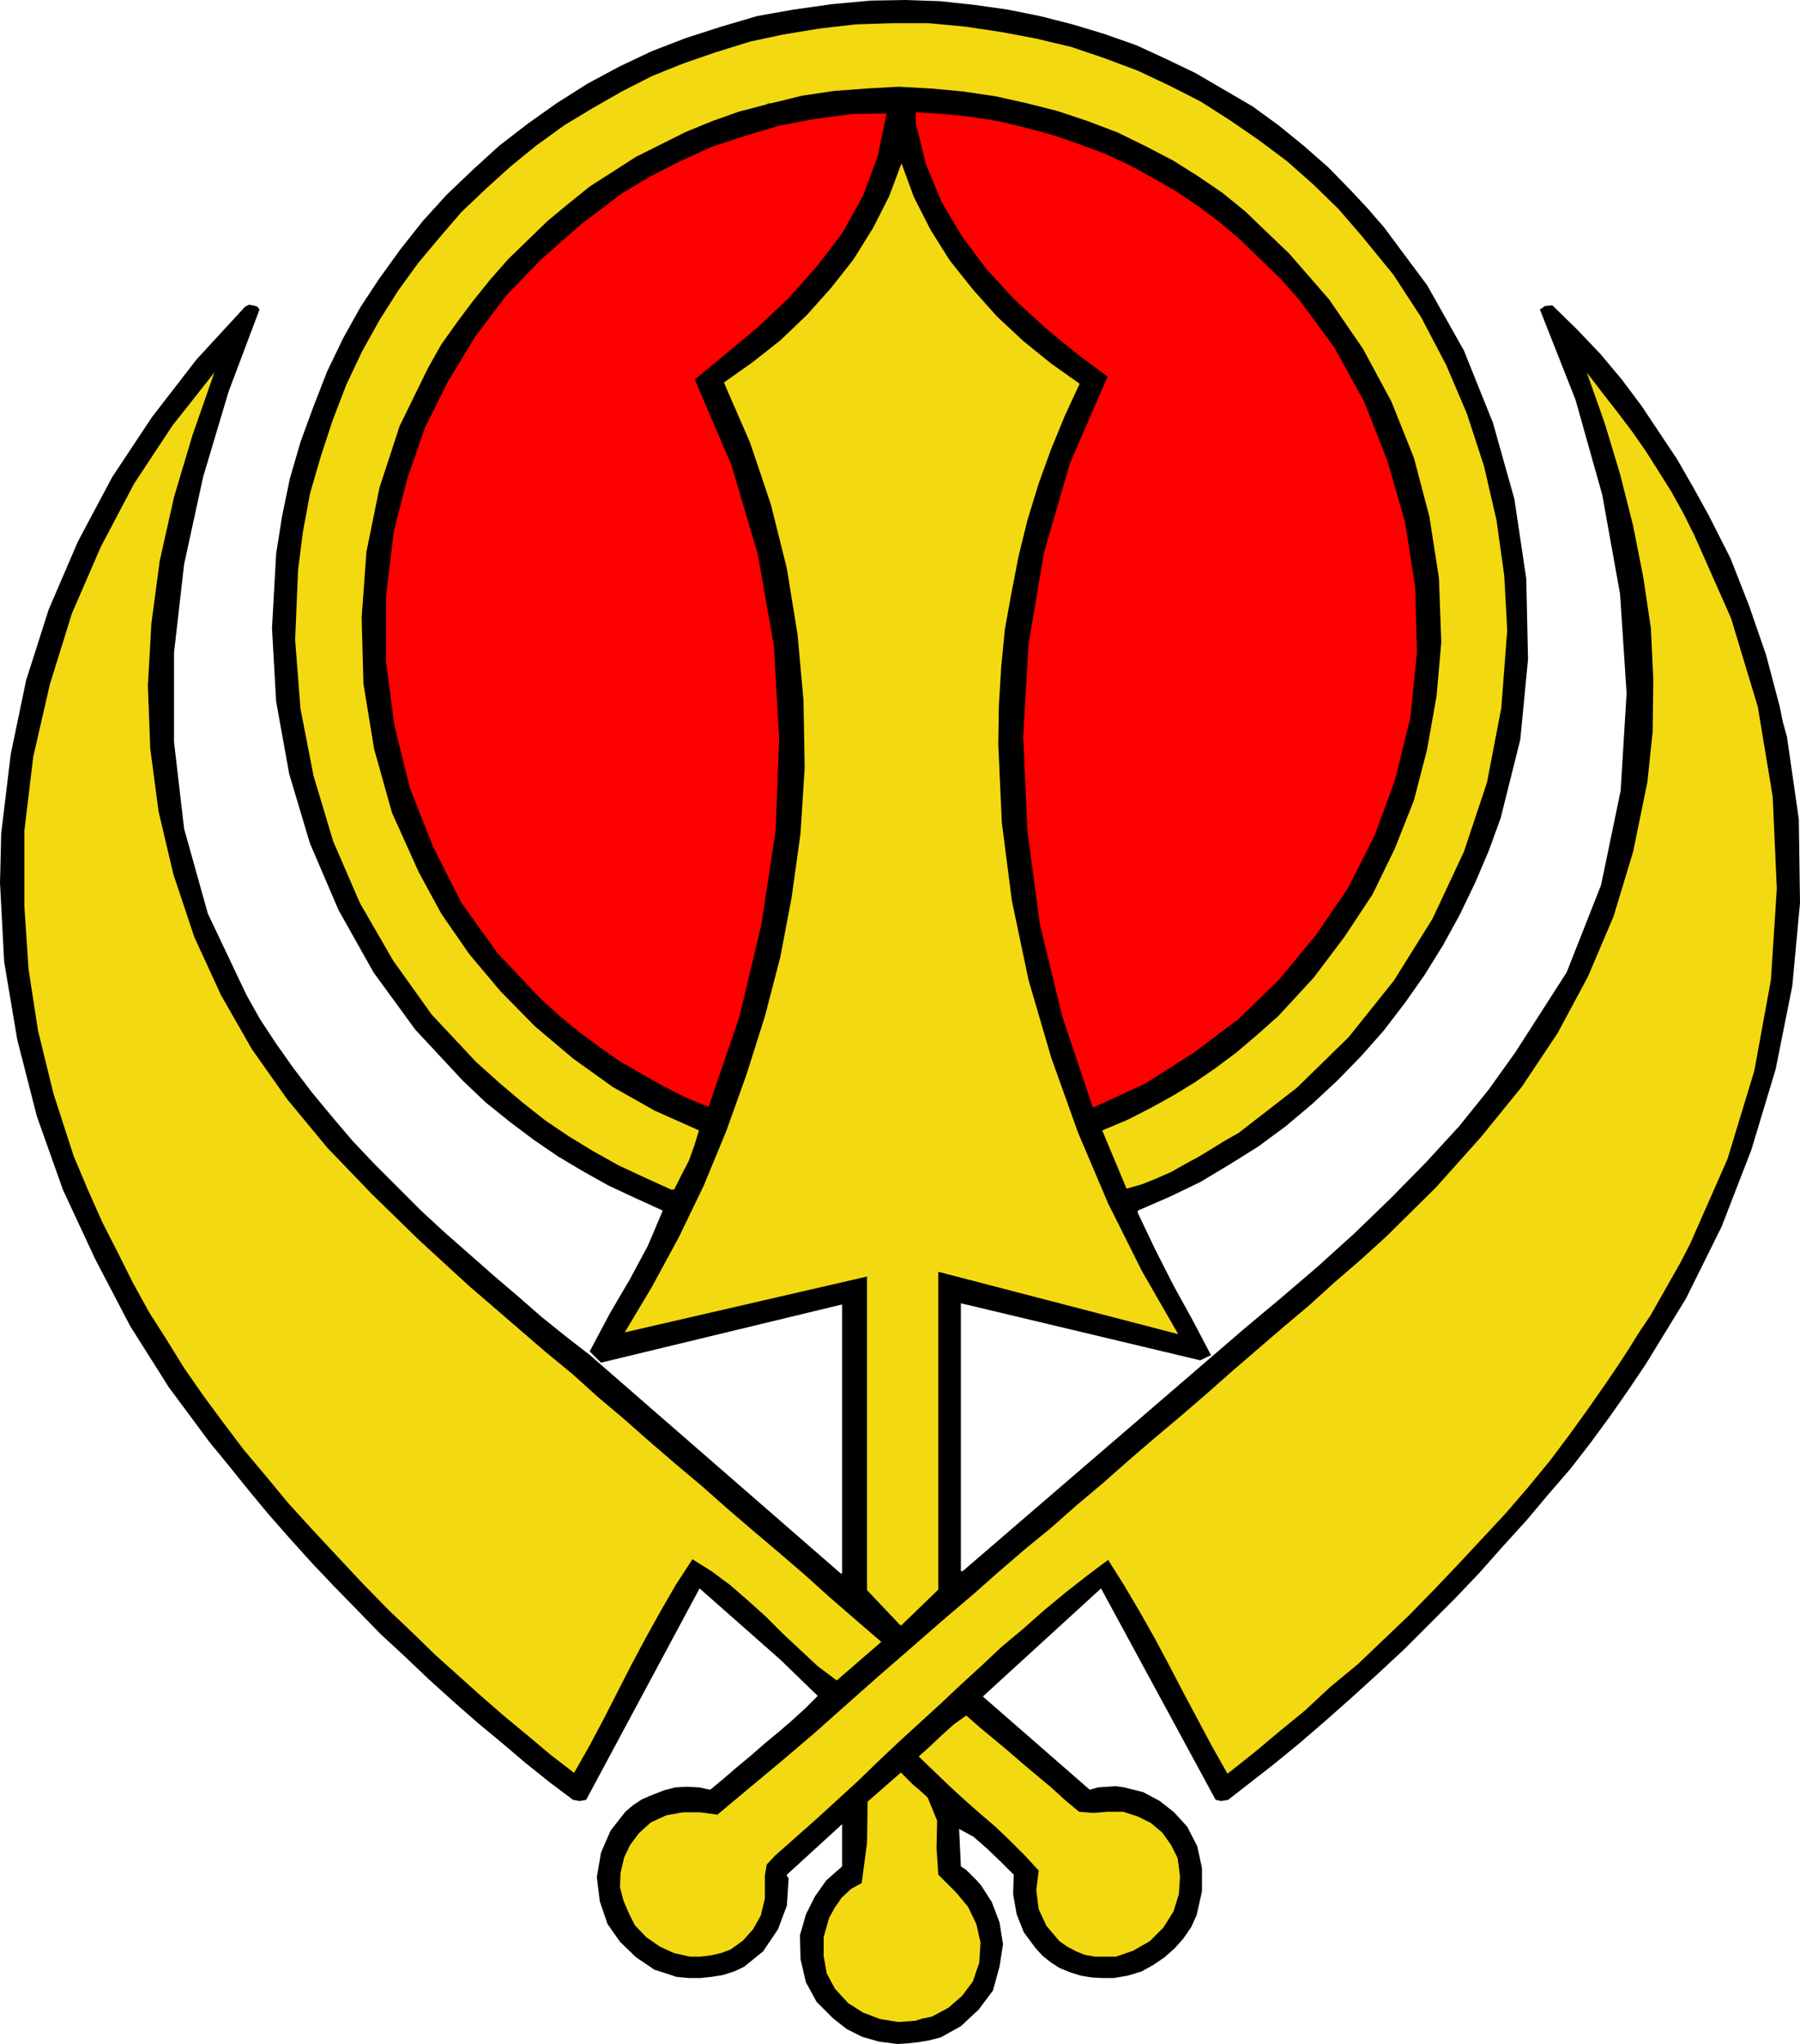
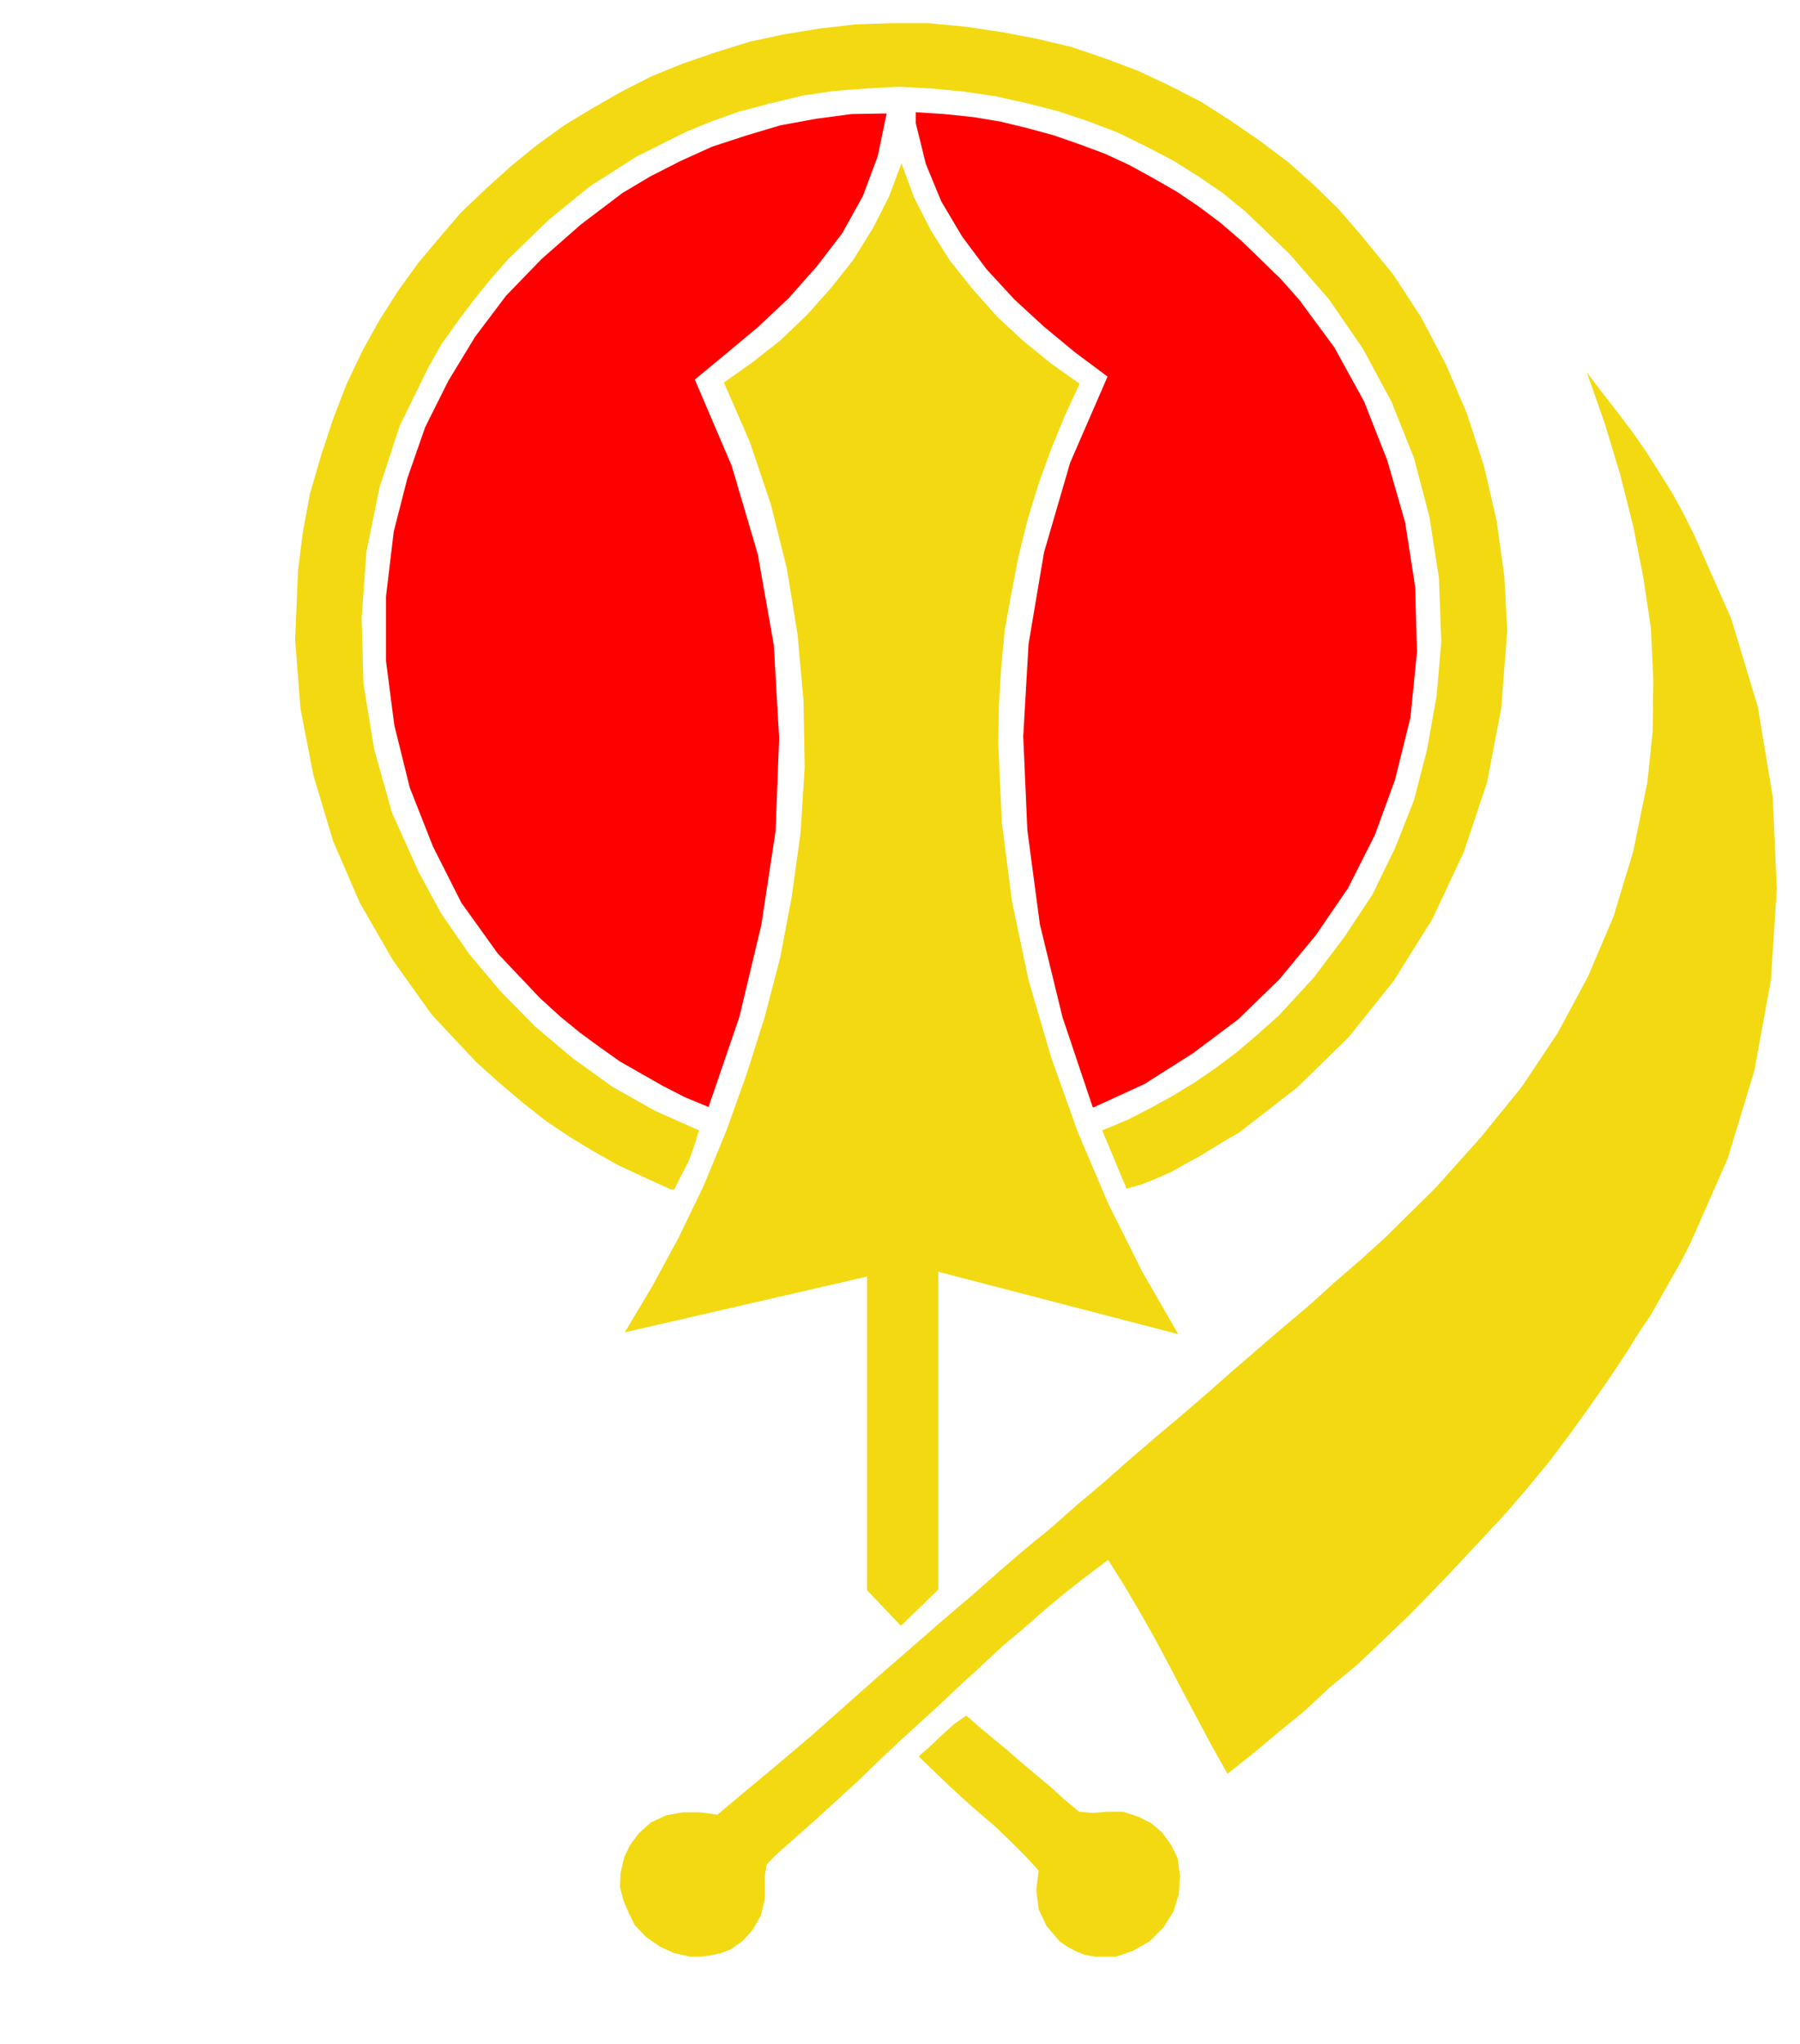
<svg xmlns="http://www.w3.org/2000/svg" xmlns:ns1="http://sodipodi.sourceforge.net/DTD/sodipodi-0.dtd" xmlns:ns2="http://www.inkscape.org/namespaces/inkscape" version="1.0" width="129.595mm" height="147.116mm" id="svg9" ns1:docname="Sikhism.wmf">
  <ns1:namedview id="namedview9" pagecolor="#ffffff" bordercolor="#000000" borderopacity="0.25" ns2:showpageshadow="2" ns2:pageopacity="0.0" ns2:pagecheckerboard="0" ns2:deskcolor="#d1d1d1" ns2:document-units="mm" />
  <defs id="defs1">
    <pattern id="WMFhbasepattern" patternUnits="userSpaceOnUse" width="6" height="6" x="0" y="0" />
  </defs>
-   <path style="fill:#000000;fill-opacity:1;fill-rule:evenodd;stroke:none" d="m 329.502,368.586 -5.01,-9.534 -5.171,-9.372 -5.01,-9.857 -4.686,-9.857 v -0.323 -0.323 l 8.565,-3.717 8.403,-4.04 8.08,-4.848 7.757,-4.848 7.434,-5.494 7.11,-5.979 6.949,-6.464 6.464,-6.625 6.141,-6.948 5.818,-7.595 5.333,-7.595 5.01,-8.079 4.525,-8.241 4.202,-8.726 3.717,-8.726 3.232,-8.887 5.333,-21.33 2.101,-21.815 -0.485,-21.976 -3.232,-21.653 -5.818,-20.683 -7.918,-19.714 -10.019,-17.775 -11.797,-15.836 -2.262,-2.585 -1.939,-2.262 -2.424,-2.585 -2.262,-2.424 -6.141,-6.302 -6.626,-5.817 -6.949,-5.656 -7.11,-5.171 -7.757,-4.525 -7.757,-4.525 -8.08,-3.878 -8.08,-3.717 L 300.414,9.211 291.849,6.625 282.961,4.363 274.073,2.585 264.862,1.293 255.813,0.323 246.44,0 l -9.534,0.162 -10.504,0.97 -10.342,1.454 -10.019,1.777 -9.858,2.909 -9.534,3.07 -9.211,3.555 -8.888,4.201 -8.726,4.686 -8.403,5.332 -7.757,5.494 -7.757,5.979 -7.272,6.625 -7.11,6.787 -6.464,7.11 -6.141,7.756 -5.818,8.079 -5.01,7.595 -4.686,8.403 -4.363,9.049 -3.717,9.534 -3.555,9.695 -2.909,10.019 -2.101,10.18 -1.616,10.18 -1.131,20.36 1.131,19.876 3.555,19.714 5.656,18.906 7.757,18.098 9.534,16.967 11.312,15.513 12.928,13.897 6.302,5.979 6.626,5.332 6.464,4.848 6.626,4.525 6.787,4.04 6.949,3.878 7.272,3.393 7.434,3.393 -4.04,9.534 -4.848,9.049 -5.494,9.372 -5.494,10.342 3.07,3.07 65.61,-15.836 v 73.039 l -0.162,0.162 v 0.162 l -68.518,-59.627 -6.464,-5.009 -6.626,-5.332 -6.302,-5.494 -6.626,-5.656 -6.787,-5.979 -6.626,-5.817 -6.464,-5.979 -6.302,-6.302 -6.302,-6.302 -5.979,-6.302 -5.494,-6.464 -5.494,-6.625 -5.171,-6.787 -4.686,-6.625 -4.363,-6.625 -3.717,-6.625 -10.504,-22.138 -6.464,-23.107 -2.747,-23.592 v -24.238 l 2.747,-24.077 5.171,-23.754 6.949,-23.269 8.403,-22.299 -0.646,-0.808 -1.131,-0.323 -1.131,-0.162 -0.97,0.485 -13.251,14.381 -12.12,15.674 -10.827,16.321 -9.373,17.613 -7.918,18.421 -6.141,19.229 -4.202,20.199 -2.586,21.491 -0.162,6.948 L 0,240.122 l 1.131,21.491 3.555,21.168 5.333,20.845 7.11,20.037 8.726,18.744 9.534,18.26 10.504,16.644 11.15,15.028 5.171,6.302 5.333,6.625 5.494,6.625 5.818,6.625 5.979,6.625 5.979,6.302 6.464,6.625 6.302,6.464 6.464,5.979 6.626,6.302 6.626,5.979 6.626,5.817 6.626,5.494 6.464,5.494 6.464,5.171 6.464,4.848 1.778,0.323 1.778,-0.323 30.866,-57.526 21.978,19.391 10.181,9.857 -3.232,3.232 -3.717,3.393 -3.555,3.07 -3.717,3.07 -3.878,3.393 -3.717,3.07 -3.555,3.07 -3.878,3.232 -3.07,-0.646 -3.394,-0.162 -3.07,0.162 -3.07,0.808 -2.909,1.131 -3.07,1.293 -2.424,1.616 -2.101,1.777 -4.04,5.171 -2.586,5.979 -1.131,6.625 0.808,6.625 2.101,6.14 3.394,4.848 4.363,4.201 5.01,3.393 3.07,0.97 2.909,0.97 3.394,0.323 h 3.07 l 3.07,-0.323 3.07,-0.485 3.07,-0.97 2.747,-1.293 5.171,-4.201 4.04,-5.979 2.424,-6.464 0.485,-7.433 -0.485,-0.646 v -0.323 l 15.029,-13.735 v 11.473 l -4.363,3.878 -3.07,4.363 -2.424,4.848 -1.616,5.656 0.162,6.464 1.454,6.302 2.909,5.332 4.525,4.525 3.717,2.909 4.202,2.101 4.525,1.293 5.01,0.646 2.747,-0.162 2.909,-0.323 2.909,-0.485 3.232,-0.808 5.494,-3.07 4.848,-4.525 3.878,-5.171 1.778,-6.464 0.97,-6.14 -0.97,-5.979 -2.101,-5.494 -2.909,-4.525 -1.293,-1.454 -1.454,-1.454 -1.293,-1.293 -1.454,-0.97 -0.485,-10.18 3.878,2.101 3.717,3.232 3.878,3.717 3.394,3.393 -0.162,5.332 0.97,5.494 1.939,4.848 3.232,4.363 1.939,2.101 2.262,1.777 2.262,1.454 2.747,1.131 3.07,0.97 2.909,0.485 2.909,0.162 h 3.07 l 3.878,-0.646 3.717,-1.131 3.232,-1.777 3.07,-2.101 2.747,-2.424 2.424,-2.747 2.101,-3.07 1.454,-3.232 1.454,-6.464 v -6.302 l -1.293,-5.979 -2.747,-5.332 -3.555,-3.878 -3.878,-3.07 -4.525,-2.424 -5.171,-1.293 -2.262,-0.323 -2.424,0.162 -2.424,0.162 -2.262,0.646 -29.088,-25.37 32.158,-29.409 31.189,57.526 1.454,0.323 1.939,-0.323 12.443,-9.695 7.11,-5.817 7.11,-6.14 7.11,-6.302 7.11,-6.464 7.11,-6.625 6.787,-6.787 6.949,-6.948 6.626,-6.948 6.302,-7.11 6.464,-7.11 5.979,-7.11 6.141,-7.11 5.494,-7.11 5.333,-7.272 4.848,-6.948 4.686,-6.948 10.989,-17.936 9.696,-19.552 8.08,-20.845 6.626,-21.976 4.525,-22.623 2.101,-22.623 -0.323,-22.784 -3.232,-22.461 -1.131,-4.04 -0.808,-4.04 -3.717,-14.058 -4.686,-13.574 -5.01,-12.766 -5.979,-11.796 -4.202,-7.595 -4.363,-7.595 -4.848,-7.272 -4.848,-7.272 -5.333,-7.11 -5.818,-6.948 -6.302,-6.625 -6.787,-6.625 -1.939,0.162 -1.454,0.97 9.696,24.562 7.272,25.854 4.848,26.985 1.778,26.985 -1.616,26.501 -5.333,25.693 -9.373,23.754 -13.898,21.653 -7.272,10.18 -8.08,10.019 -9.05,9.857 -9.534,9.695 -9.858,9.534 -10.181,9.211 -10.019,8.564 -9.858,8.241 -76.598,65.929 h -0.162 -0.323 v -72.877 l 65.125,15.513 3.07,-1.454 v 0 z" id="path1" />
-   <path style="fill:#f3d911;fill-opacity:1;fill-rule:evenodd;stroke:none" d="m 244.501,550.051 2.101,-0.162 2.424,-0.162 2.101,-0.646 2.424,-0.485 4.525,-2.424 3.717,-3.232 2.909,-3.878 1.778,-5.171 0.323,-5.494 -1.131,-5.009 -2.262,-4.686 -3.232,-3.878 -4.848,-4.848 -0.485,-7.272 0.162,-7.433 -2.586,-6.302 -1.939,-1.777 -1.939,-1.616 -1.616,-1.616 -1.778,-1.777 -9.05,7.918 -0.162,11.15 -1.454,10.988 -2.909,1.616 -2.586,2.424 -1.778,2.585 -1.616,2.909 -1.454,5.171 v 5.171 l 0.808,4.686 2.262,4.201 3.555,3.878 4.04,2.585 4.686,1.777 5.01,0.808 z" id="path2" />
  <path style="fill:#f3d911;fill-opacity:1;fill-rule:evenodd;stroke:none" d="m 187.779,532.276 h 2.747 l 2.747,-0.323 2.909,-0.646 2.586,-0.97 3.394,-2.424 2.747,-3.07 2.101,-3.717 1.131,-4.686 v -3.232 -3.07 l 0.485,-2.909 2.262,-2.424 5.656,-5.009 5.656,-5.009 5.656,-5.171 5.656,-5.171 5.494,-5.332 5.656,-5.332 5.656,-5.171 5.656,-5.171 5.494,-5.171 5.656,-5.171 5.494,-5.171 5.818,-4.848 5.656,-5.009 5.656,-4.686 5.979,-4.686 5.818,-4.363 4.363,6.948 4.202,7.11 4.202,7.433 3.878,7.272 3.878,7.433 3.878,7.272 3.878,7.272 4.202,7.433 6.949,-5.494 6.949,-5.817 7.11,-5.817 6.949,-6.464 7.434,-6.14 6.949,-6.625 7.11,-6.787 6.787,-6.948 6.464,-6.787 6.626,-7.11 6.464,-6.948 5.979,-6.948 5.979,-7.272 5.333,-7.11 5.01,-6.948 4.848,-6.948 3.07,-4.525 3.07,-4.686 2.909,-4.686 3.07,-4.525 2.747,-4.848 2.747,-4.848 2.747,-4.848 2.586,-5.009 10.181,-23.107 7.272,-23.915 4.525,-24.723 1.616,-24.885 -1.131,-25.046 -4.04,-24.4 -7.272,-24.077 -10.019,-22.623 -3.07,-6.14 -3.232,-5.817 -3.555,-5.656 -3.394,-5.332 -3.717,-5.332 -4.04,-5.332 -4.04,-5.171 -4.202,-5.494 4.848,13.735 4.202,13.897 3.555,14.058 2.747,13.897 2.101,14.058 0.646,13.897 -0.162,14.058 -1.454,13.897 -3.878,18.906 -5.333,17.613 -6.949,16.321 -8.242,15.351 -9.696,14.543 -11.15,13.735 -12.282,13.735 -13.574,13.412 -6.949,6.302 -7.11,6.14 -6.949,6.302 -7.11,5.979 -6.949,5.979 -7.11,6.14 -6.949,6.14 -6.949,5.979 -7.11,5.979 -6.949,5.979 -6.949,6.14 -7.11,5.979 -6.949,6.14 -7.11,5.817 -6.949,5.979 -6.949,6.14 -8.726,7.433 -8.888,7.756 -8.565,7.433 -8.565,7.595 -8.726,7.756 -8.726,7.433 -8.726,7.272 -8.888,7.433 -4.686,-0.646 h -4.686 l -4.525,0.808 -4.202,1.939 -3.232,2.909 -2.424,3.232 -1.616,3.393 -0.97,4.201 -0.162,3.878 0.97,3.717 1.454,3.393 1.616,3.232 3.07,3.232 3.717,2.585 3.878,1.777 z" id="path3" />
  <path style="fill:#f3d911;fill-opacity:1;fill-rule:evenodd;stroke:none" d="m 297.99,532.276 h 5.656 l 4.686,-1.616 4.525,-2.585 3.717,-3.717 2.747,-4.363 1.454,-4.686 0.323,-4.848 -0.646,-5.009 -1.778,-3.555 -2.424,-3.393 -3.07,-2.585 -3.555,-1.777 -4.04,-1.293 h -4.202 l -4.04,0.323 -3.717,-0.323 -3.878,-3.232 -3.717,-3.393 -3.878,-3.232 -4.04,-3.393 -3.717,-3.232 -3.878,-3.232 -3.717,-3.07 -3.878,-3.393 -3.394,2.424 -3.232,2.909 -3.07,2.909 -3.232,2.909 4.04,3.878 4.202,4.04 4.04,3.717 4.202,3.717 4.363,3.717 4.04,3.878 4.04,4.04 3.717,4.04 -0.646,5.332 0.646,5.171 2.101,4.525 3.555,4.201 2.101,1.454 2.424,1.293 2.424,0.97 z" id="path4" />
-   <path style="fill:#f3d911;fill-opacity:1;fill-rule:evenodd;stroke:none" d="m 156.267,482.184 4.04,-7.11 3.878,-7.272 3.717,-7.272 3.878,-7.595 3.878,-7.272 4.04,-7.272 4.202,-7.272 4.525,-6.948 5.171,3.232 5.01,3.717 4.848,4.201 4.848,4.363 4.686,4.686 4.848,4.525 4.686,4.363 5.171,3.878 12.12,-10.503 -6.949,-5.979 -7.272,-6.302 -6.626,-5.979 -6.949,-5.979 -7.272,-6.14 -6.949,-5.979 -6.949,-6.14 -7.11,-5.979 -6.949,-5.979 -6.949,-6.14 -7.11,-5.979 -6.787,-6.14 -7.272,-5.979 -6.949,-5.979 -7.11,-6.14 -6.949,-5.979 -13.736,-12.604 -12.766,-12.442 -12.12,-12.604 -10.827,-13.089 -9.696,-13.735 -8.403,-14.705 -7.272,-15.836 -5.656,-16.967 -4.04,-17.129 -2.262,-17.129 -0.646,-17.128 0.97,-16.967 2.262,-16.967 3.878,-17.29 5.01,-16.805 5.979,-17.128 -11.474,14.543 -10.342,15.674 -9.05,17.128 -7.918,18.26 -5.979,19.229 -4.525,19.714 -2.424,20.199 v 20.36 l 1.131,17.128 2.586,16.805 4.202,17.129 5.494,16.967 3.878,9.211 3.878,8.726 4.202,8.241 4.202,8.403 4.363,7.918 4.848,7.595 4.686,7.595 5.171,7.433 5.494,7.433 5.494,7.272 5.979,7.11 6.141,7.433 6.464,7.11 6.787,7.272 6.949,7.433 7.272,7.433 6.464,6.14 6.141,5.979 6.302,5.656 6.302,5.656 6.141,5.332 6.464,5.332 6.141,5.171 6.302,4.848 h 0.162 z" id="path5" />
  <path style="fill:#f3d911;fill-opacity:1;fill-rule:evenodd;stroke:none" d="m 245.309,442.109 10.019,-9.695 V 345.964 l 65.286,16.967 -9.858,-17.129 -9.211,-18.421 -8.242,-19.391 -7.272,-20.36 -6.141,-21.007 -4.525,-21.491 -2.747,-21.33 -0.97,-21.33 0.162,-10.665 0.646,-10.503 0.97,-10.019 1.778,-9.857 1.939,-10.019 2.424,-9.857 3.07,-10.019 3.394,-9.372 3.717,-9.049 4.04,-8.726 -7.757,-5.494 -7.595,-6.14 -7.11,-6.625 -6.626,-7.433 -6.302,-7.918 -5.171,-8.241 -4.525,-8.887 -3.394,-9.211 -3.394,9.049 -4.363,8.564 -5.333,8.564 -5.979,7.595 -6.626,7.433 -7.272,6.948 -7.595,5.979 -7.757,5.494 7.11,16.321 5.656,16.805 4.363,17.452 2.909,17.936 1.616,17.936 0.323,18.26 -1.131,17.936 -2.424,17.452 -3.07,16.159 -4.202,16.159 -5.01,15.836 -5.494,15.351 -6.141,14.866 -6.787,14.058 -7.272,13.412 -7.434,12.442 65.933,-15.189 v 85.319 l 9.05,9.534 h 0.162 0.162 z" id="path6" />
  <path style="fill:#f3d911;fill-opacity:1;fill-rule:evenodd;stroke:none" d="m 182.769,323.503 0.485,0.162 0.323,-0.323 1.778,-3.555 2.101,-4.04 1.454,-4.04 1.293,-4.201 -11.958,-5.332 -11.474,-6.464 -10.827,-7.756 -10.342,-8.726 -9.373,-9.534 -8.565,-10.18 -7.595,-10.988 -6.141,-11.311 -7.272,-16.159 -4.848,-17.29 -2.909,-17.775 -0.485,-17.936 1.293,-17.936 3.555,-17.452 5.494,-16.805 7.757,-15.836 3.555,-6.302 4.363,-6.14 4.363,-5.817 4.686,-5.817 4.848,-5.494 5.333,-5.171 5.333,-5.171 5.656,-4.686 5.818,-4.686 6.302,-4.04 6.302,-4.04 6.787,-3.393 6.787,-3.393 7.11,-2.909 7.272,-2.585 7.434,-1.939 0.646,-0.323 h 0.646 l 8.565,-2.101 8.726,-1.293 8.726,-0.646 8.726,-0.485 8.888,0.485 8.726,0.808 8.726,1.293 8.726,1.939 8.242,2.101 8.242,2.747 8.08,3.07 7.595,3.717 7.434,3.878 6.949,4.363 6.626,4.525 6.141,5.009 11.958,11.473 10.827,12.442 9.211,13.412 7.757,14.381 6.141,15.351 4.202,15.997 2.586,16.644 0.646,17.452 -1.293,14.705 -2.586,14.543 -3.555,13.735 -5.171,13.089 -6.141,12.604 -7.595,11.473 -8.403,11.15 -9.534,10.342 -5.818,5.171 -5.494,4.686 -5.818,4.363 -5.656,3.878 -5.818,3.555 -6.141,3.393 -6.302,3.232 -6.949,2.909 6.626,15.836 4.04,-1.131 4.04,-1.616 4.04,-1.777 3.717,-2.101 3.878,-2.101 3.717,-2.262 3.394,-2.101 3.717,-2.101 15.837,-12.281 14.059,-13.735 12.282,-15.351 10.504,-16.805 8.565,-18.26 6.302,-18.906 3.878,-20.199 1.616,-21.168 -0.808,-14.866 -2.101,-15.028 -3.394,-14.705 -4.686,-14.381 -5.656,-13.25 -6.787,-12.927 -7.595,-11.634 -8.726,-10.665 -6.141,-7.11 -6.787,-6.625 -7.11,-6.302 -7.757,-5.817 -7.757,-5.332 -8.08,-5.171 -8.565,-4.363 -8.565,-4.04 -9.05,-3.393 -9.05,-3.07 -9.534,-2.262 -9.373,-1.777 -9.696,-1.454 -10.181,-0.97 h -9.858 l -10.019,0.323 -9.858,1.131 -9.858,1.616 -9.05,1.939 -9.373,2.909 -8.888,3.07 -8.403,3.393 -8.242,4.201 -7.918,4.525 -7.757,4.686 -7.595,5.494 -6.949,5.656 -6.787,6.14 -6.626,6.302 -5.979,6.948 -5.818,6.948 -5.494,7.595 -5.01,7.918 -4.686,8.403 -4.363,9.211 -3.717,9.695 -3.232,9.857 -2.909,10.019 -1.939,10.503 -1.293,10.18 -0.808,19.068 1.454,18.744 3.555,18.26 5.333,17.775 7.272,16.805 9.05,15.674 10.504,14.705 12.12,12.927 6.302,5.656 6.302,5.332 6.141,4.848 6.464,4.363 6.626,4.04 6.949,3.878 6.949,3.232 7.434,3.393 v 0 z" id="path7" />
  <path style="fill:#ff0000;fill-opacity:1;fill-rule:evenodd;stroke:none" d="m 192.789,301.203 8.403,-24.562 5.979,-25.046 3.878,-25.531 0.97,-25.208 -1.454,-25.37 -4.363,-24.723 -7.11,-24.077 -10.019,-23.431 8.403,-6.948 8.726,-7.272 8.403,-7.918 7.595,-8.564 6.949,-9.049 5.656,-10.18 4.04,-10.827 2.424,-11.634 -9.534,0.162 -9.696,1.293 -9.696,1.777 -9.211,2.747 -9.373,3.07 -8.565,3.878 -8.242,4.201 -7.595,4.525 -11.312,8.564 -10.666,9.372 -9.696,10.019 -8.403,11.15 -7.272,11.958 -6.302,12.604 -4.848,13.897 -3.717,14.543 -2.101,17.613 v 17.613 l 2.262,17.452 4.202,16.967 6.302,15.997 7.757,15.351 9.858,13.735 11.474,12.119 5.494,5.009 5.333,4.363 5.494,4.04 5.494,3.878 5.656,3.232 5.979,3.393 5.979,3.07 6.626,2.747 v 0 z" id="path8" />
  <path style="fill:#ff0000;fill-opacity:1;fill-rule:evenodd;stroke:none" d="m 297.667,301.203 13.736,-6.302 13.251,-8.403 12.282,-9.211 11.15,-10.827 10.019,-12.119 8.726,-12.766 7.272,-14.381 5.494,-15.028 4.202,-16.967 1.778,-17.775 -0.485,-17.775 -2.747,-17.613 -4.848,-16.805 -6.302,-15.997 -8.08,-14.705 -9.534,-12.927 -5.01,-5.656 -5.494,-5.332 -5.333,-5.171 -5.656,-4.848 -5.818,-4.363 -5.979,-4.04 -6.464,-3.717 -6.464,-3.555 -6.626,-3.07 -6.949,-2.585 -6.949,-2.424 -7.11,-1.939 -7.272,-1.777 -7.757,-1.293 -7.757,-0.808 -7.757,-0.485 v 1.293 1.616 l 2.747,11.15 4.202,10.18 5.656,9.534 6.626,8.887 7.595,8.241 8.08,7.433 8.403,6.948 8.888,6.625 -10.181,23.43 -7.11,24.4 -4.202,24.885 -1.454,25.208 1.131,25.531 3.394,25.531 6.141,25.208 8.242,24.562 h 0.162 0.162 z" id="path9" />
</svg>